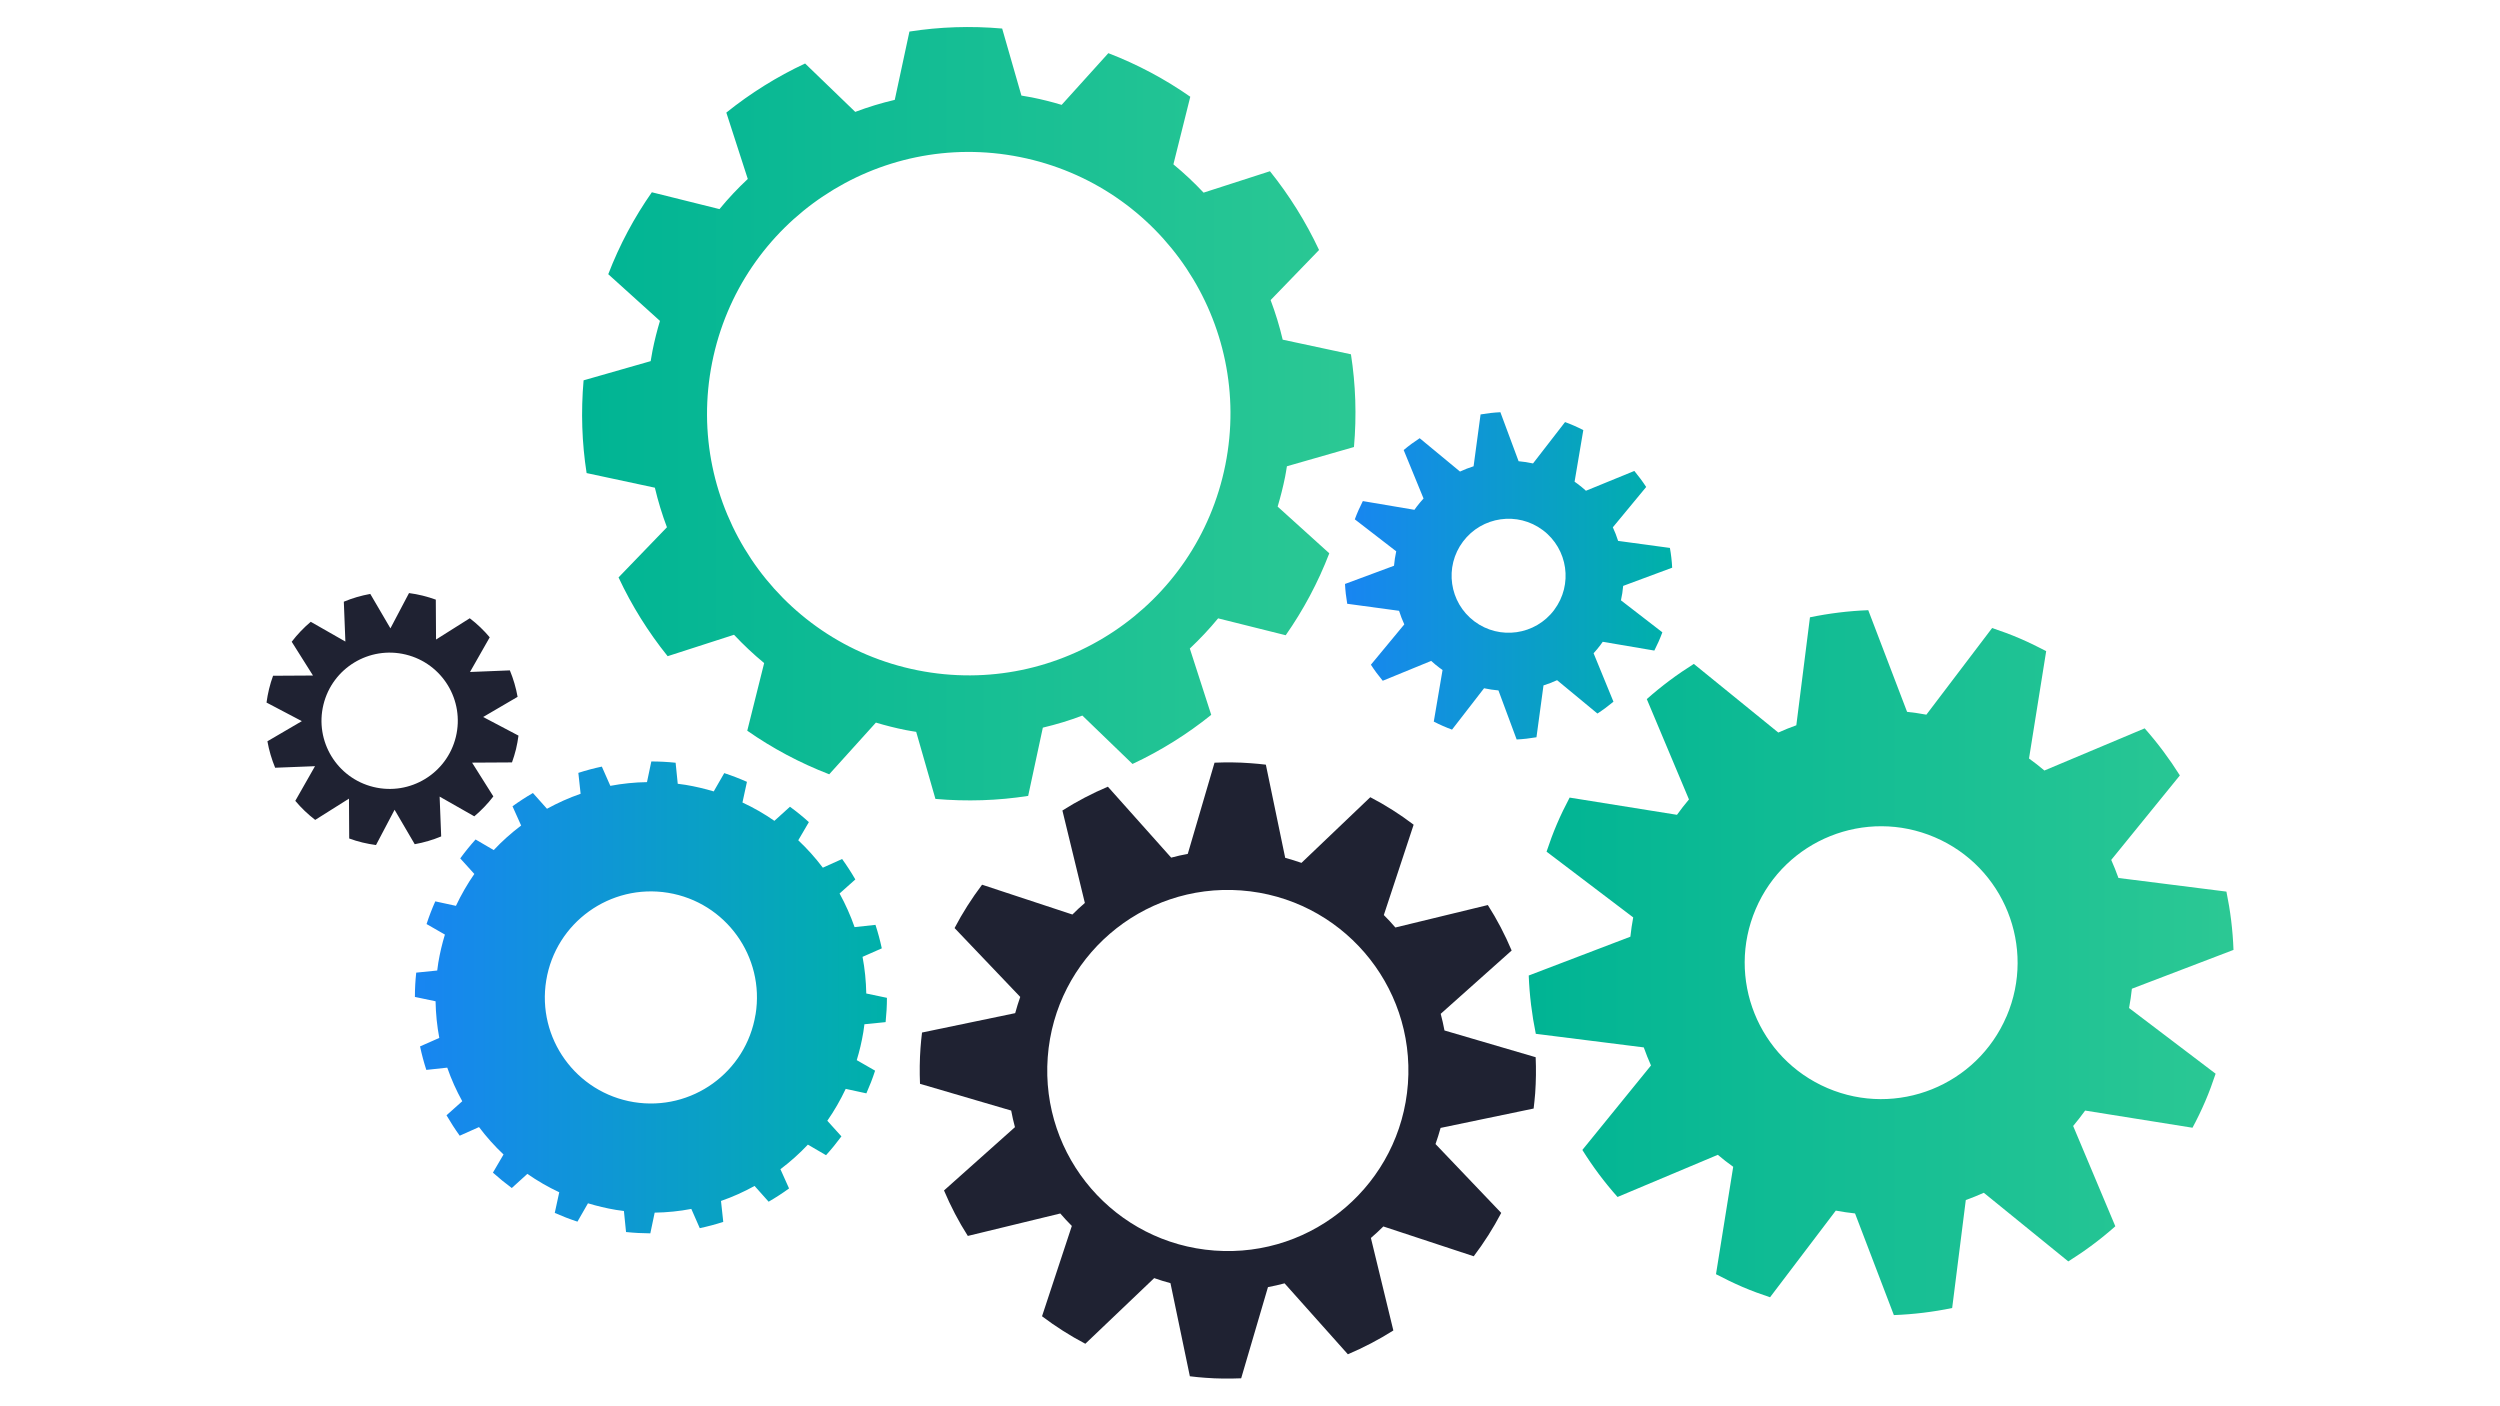
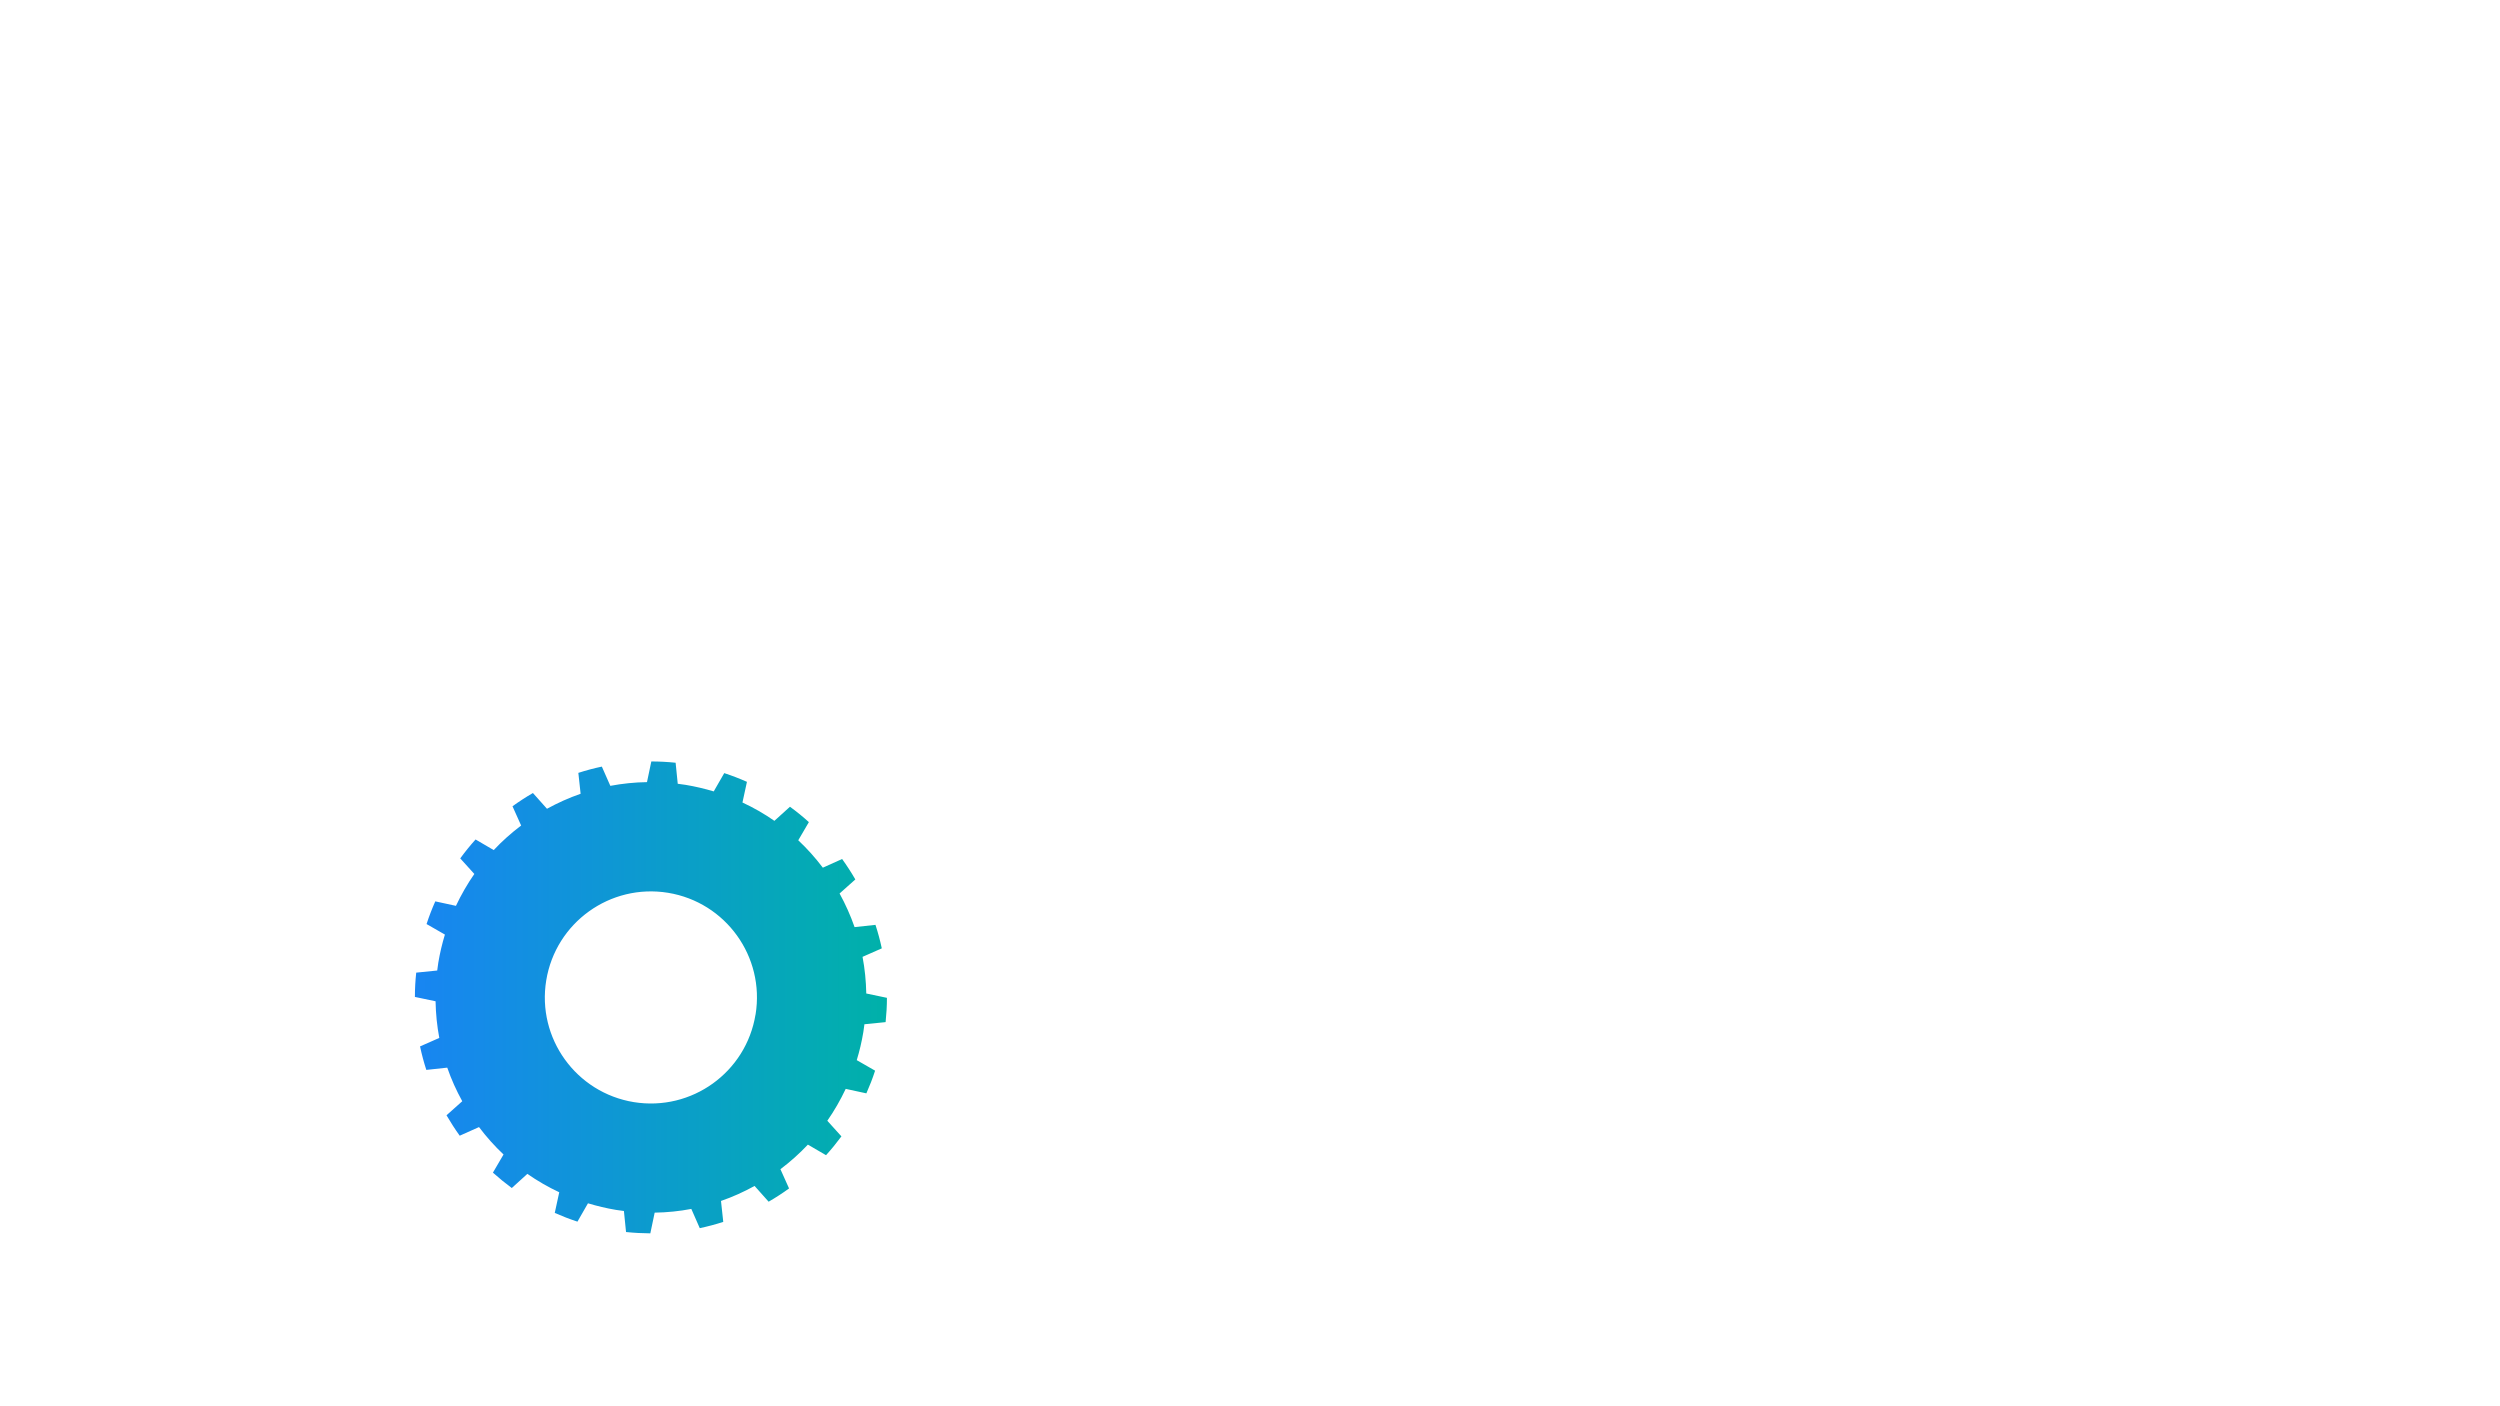
<svg xmlns="http://www.w3.org/2000/svg" xmlns:xlink="http://www.w3.org/1999/xlink" id="Layer_1" data-name="Layer 1" viewBox="0 0 530 298">
  <defs>
    <style>
      .cls-1 {
        fill: url(#linear-gradient);
      }

      .cls-1, .cls-2, .cls-3, .cls-4, .cls-5 {
        stroke-width: 0px;
      }

      .cls-2 {
        fill: #1f2232;
      }

      .cls-3 {
        fill: url(#linear-gradient-2);
      }

      .cls-4 {
        fill: url(#linear-gradient-3);
      }

      .cls-5 {
        fill: url(#linear-gradient-4);
      }
    </style>
    <linearGradient id="linear-gradient" x1="123.4" y1="87.7" x2="287.35" y2="87.7" gradientUnits="userSpaceOnUse">
      <stop offset="0" stop-color="#00b494" />
      <stop offset=".99" stop-color="#2bc894" />
    </linearGradient>
    <linearGradient id="linear-gradient-2" x1="87.96" y1="211.46" x2="188.02" y2="211.46" gradientUnits="userSpaceOnUse">
      <stop offset="0" stop-color="#1885f2" />
      <stop offset="1" stop-color="#00b1a9" />
    </linearGradient>
    <linearGradient id="linear-gradient-3" x1="324.08" y1="204.09" x2="473.5" y2="204.09" xlink:href="#linear-gradient" />
    <linearGradient id="linear-gradient-4" x1="285.15" y1="122.06" x2="354.5" y2="122.06" xlink:href="#linear-gradient-2" />
  </defs>
  <g id="Cog">
-     <path class="cls-1" d="M272.82,98.85l14.22-4.08c.59-6.67.36-13.26-.64-19.66l-14.47-3.1c-.67-2.86-1.53-5.66-2.56-8.39l10.27-10.62c-2.8-5.96-6.29-11.57-10.41-16.7l-14.07,4.54c-2-2.13-4.13-4.13-6.4-6l3.58-14.33c-5.32-3.72-11.14-6.84-17.37-9.24l-9.9,10.96c-2.06-.62-4.16-1.15-6.31-1.58-.75-.15-1.49-.26-2.22-.39l-4.08-14.21c-6.67-.59-13.26-.36-19.66.64l-3.11,14.48c-2.86.67-5.66,1.52-8.38,2.55l-10.63-10.26c-5.97,2.79-11.57,6.29-16.7,10.41l4.55,14.07c-2.13,1.99-4.14,4.12-6,6.39l-14.34-3.57c-3.72,5.32-6.84,11.13-9.24,17.37l10.96,9.9c-.62,2.06-1.15,4.16-1.58,6.31-.15.74-.26,1.48-.39,2.22l-14.22,4.07c-.58,6.67-.36,13.26.64,19.66l14.47,3.1c.68,2.86,1.53,5.66,2.56,8.39l-10.26,10.63c2.79,5.97,6.29,11.58,10.41,16.7l14.07-4.54c2,2.13,4.13,4.14,6.39,6l-3.58,14.34c5.32,3.72,11.14,6.83,17.37,9.24l9.9-10.96c2.06.62,4.16,1.15,6.32,1.58.74.15,1.48.26,2.22.38l4.08,14.22c6.67.58,13.26.36,19.66-.64l3.11-14.47c2.86-.68,5.66-1.52,8.38-2.56l10.63,10.26c5.96-2.79,11.57-6.29,16.69-10.41l-4.54-14.06c2.12-2,4.13-4.13,6-6.4l14.33,3.58c3.72-5.32,6.84-11.14,9.24-17.37l-10.95-9.9c.61-2.06,1.15-4.16,1.58-6.31.15-.74.26-1.48.38-2.22ZM259.78,98.53c-6,30.06-35.21,49.56-65.25,43.57-30.05-5.99-49.55-35.21-43.56-65.25,5.99-30.05,35.21-49.55,65.25-43.56,30.05,5.99,49.55,35.2,43.56,65.24Z" />
    <path class="cls-3" d="M183.29,217.14l4.46-.45c.18-1.73.28-3.45.28-5.15l-4.38-.92c-.05-2.64-.31-5.23-.79-7.77l4.08-1.8c-.36-1.69-.81-3.35-1.34-4.98l-4.43.48c-.86-2.47-1.93-4.85-3.18-7.13l3.34-2.98c-.86-1.49-1.8-2.94-2.8-4.33l-4.09,1.84c-1.57-2.08-3.3-4.02-5.21-5.81l2.25-3.85c-1.27-1.16-2.61-2.24-4.01-3.26l-3.3,2.99c-2.12-1.48-4.38-2.78-6.77-3.89l.95-4.38c-1.56-.69-3.16-1.31-4.81-1.85l-2.23,3.88c-1.93-.58-3.92-1.05-5.96-1.39-.56-.09-1.11-.16-1.67-.23l-.45-4.46c-1.73-.18-3.45-.27-5.15-.27l-.92,4.38c-2.64.04-5.23.31-7.77.79l-1.8-4.08c-1.69.36-3.35.8-4.98,1.33l.48,4.43c-2.47.86-4.85,1.93-7.13,3.18l-2.98-3.34c-1.49.86-2.93,1.8-4.33,2.81l1.83,4.08c-2.07,1.57-4.03,3.3-5.81,5.21l-3.85-2.25c-1.15,1.28-2.23,2.61-3.25,4.01l2.99,3.3c-1.48,2.12-2.78,4.39-3.9,6.76l-4.38-.95c-.7,1.56-1.31,3.16-1.85,4.81l3.89,2.23c-.59,1.93-1.06,3.92-1.4,5.96-.09.55-.16,1.11-.23,1.66l-4.45.45c-.19,1.73-.28,3.44-.28,5.15l4.38.92c.05,2.64.31,5.23.79,7.77l-4.08,1.8c.36,1.69.8,3.35,1.33,4.98l4.44-.48c.85,2.47,1.93,4.85,3.18,7.12l-3.34,2.98c.87,1.49,1.8,2.94,2.8,4.33l4.09-1.83c1.57,2.08,3.3,4.03,5.2,5.81l-2.25,3.85c1.28,1.15,2.61,2.23,4,3.26l3.3-3c2.12,1.48,4.39,2.79,6.76,3.9l-.95,4.38c1.56.69,3.16,1.31,4.81,1.85l2.23-3.89c1.93.58,3.92,1.06,5.96,1.4.56.09,1.11.16,1.66.23l.45,4.46c1.73.18,3.45.27,5.15.28l.92-4.39c2.64-.04,5.23-.3,7.77-.79l1.79,4.08c1.69-.36,3.35-.8,4.98-1.33l-.48-4.44c2.47-.85,4.85-1.93,7.12-3.18l2.98,3.34c1.49-.86,2.94-1.8,4.33-2.81l-1.83-4.08c2.08-1.57,4.03-3.3,5.82-5.21l3.85,2.24c1.15-1.27,2.24-2.61,3.26-3.99l-2.99-3.31c1.48-2.12,2.78-4.39,3.9-6.76l4.38.95c.69-1.56,1.32-3.16,1.85-4.81l-3.89-2.23c.59-1.93,1.06-3.91,1.4-5.97.09-.55.16-1.1.23-1.66ZM160.17,215.08c-1.99,12.25-13.54,20.56-25.8,18.57-12.25-2-20.57-13.55-18.57-25.8,2-12.26,13.55-20.57,25.81-18.58,12.25,2,20.57,13.55,18.57,25.81Z" />
-     <path class="cls-2" d="M102.43,152l7.3-4.27c-.34-1.93-.9-3.82-1.64-5.61l-8.45.34,4.18-7.35c-1.25-1.49-2.66-2.84-4.23-4.04l-7.15,4.51-.05-8.46c-.91-.33-1.84-.61-2.8-.85-.96-.24-1.92-.41-2.88-.54l-3.94,7.48-4.27-7.3c-1.94.35-3.82.9-5.61,1.65l.33,8.45-7.34-4.19c-1.49,1.25-2.84,2.67-4.04,4.23l4.51,7.16-8.46.05c-.33.91-.62,1.84-.85,2.8-.23.96-.41,1.92-.54,2.88l7.49,3.94-7.3,4.27c.34,1.93.9,3.81,1.64,5.61l8.45-.33-4.18,7.35c1.25,1.49,2.66,2.84,4.22,4.04l7.16-4.51.05,8.45c.91.33,1.84.62,2.8.85.96.23,1.92.41,2.88.54l3.94-7.48,4.27,7.3c1.94-.35,3.82-.9,5.61-1.65l-.33-8.44,7.35,4.18c1.49-1.25,2.84-2.66,4.04-4.22l-4.51-7.16,8.46-.05c.33-.91.61-1.84.85-2.8.23-.96.4-1.92.53-2.88l-7.48-3.94ZM96.64,156.23c-1.89,7.75-9.71,12.5-17.46,10.61-7.76-1.89-12.5-9.71-10.61-17.46,1.89-7.75,9.71-12.5,17.46-10.61,7.76,1.89,12.5,9.7,10.61,17.46Z" />
-     <path class="cls-2" d="M305.39,239.12l19.74-4.11c.13-1.07.24-2.15.33-3.25.18-2.57.21-5.11.1-7.63l-19.33-5.67c-.22-1.2-.5-2.37-.8-3.53l15.04-13.42c-1.42-3.36-3.1-6.59-5.05-9.64l-19.6,4.76c-.78-.92-1.6-1.79-2.45-2.64l6.32-19.15c-2.88-2.19-5.95-4.15-9.19-5.83l-14.59,13.92c-1.13-.39-2.28-.75-3.45-1.07l-4.1-19.75c-1.07-.12-2.15-.24-3.25-.31-2.57-.2-5.11-.21-7.63-.11l-5.67,19.33c-1.19.22-2.37.49-3.52.8l-13.42-15.04c-3.36,1.42-6.58,3.11-9.64,5.05l4.76,19.6c-.92.78-1.79,1.6-2.64,2.45l-19.15-6.32c-2.18,2.89-4.14,5.95-5.83,9.19l13.92,14.6c-.4,1.13-.75,2.28-1.07,3.44l-19.75,4.11c-.13,1.07-.24,2.16-.32,3.24-.19,2.57-.21,5.11-.11,7.63l19.33,5.67c.22,1.19.49,2.37.8,3.52l-15.04,13.42c1.42,3.36,3.1,6.59,5.05,9.64l19.6-4.76c.78.91,1.6,1.79,2.45,2.64l-6.32,19.15c2.88,2.18,5.95,4.13,9.18,5.83l14.6-13.92c1.13.4,2.28.76,3.45,1.07l4.11,19.74c1.07.13,2.15.25,3.25.32,2.57.2,5.11.21,7.63.11l5.68-19.33c1.19-.22,2.36-.49,3.52-.8l13.42,15.04c3.36-1.43,6.58-3.11,9.64-5.05l-4.76-19.61c.91-.78,1.79-1.59,2.64-2.44l19.16,6.32c2.18-2.88,4.14-5.95,5.83-9.19l-13.93-14.6c.4-1.13.76-2.28,1.08-3.44ZM257.48,265.12c-21.09-1.55-36.92-19.9-35.36-41,1.55-21.07,19.91-36.91,40.98-35.35,21.1,1.56,36.93,19.91,35.38,40.99-1.56,21.09-19.91,36.92-41,35.36Z" />
-     <path class="cls-4" d="M469.73,227.64l-18.37-13.94c.25-1.36.46-2.73.6-4.09l21.54-8.23c-.15-4.18-.66-8.3-1.5-12.36l-22.89-2.89c-.46-1.29-.97-2.57-1.53-3.83l14.55-17.91c-2.2-3.51-4.69-6.84-7.46-9.98l-21.26,8.94c-1.04-.89-2.14-1.74-3.26-2.55l3.64-22.76c-1.83-.96-3.69-1.87-5.62-2.7-1.93-.83-3.87-1.54-5.84-2.2l-13.94,18.37c-1.36-.25-2.73-.46-4.09-.6l-8.23-21.55c-4.18.16-8.31.67-12.36,1.51l-2.89,22.89c-1.3.46-2.57.98-3.82,1.54l-17.91-14.55c-3.51,2.2-6.85,4.69-9.97,7.46l8.94,21.27c-.89,1.05-1.73,2.13-2.54,3.26l-22.76-3.65c-.96,1.82-1.88,3.69-2.7,5.62-.83,1.94-1.54,3.88-2.19,5.84l18.37,13.94c-.25,1.36-.46,2.73-.6,4.09l-21.55,8.23c.16,4.18.67,8.31,1.5,12.36l22.89,2.88c.46,1.3.97,2.58,1.53,3.83l-14.55,17.91c2.19,3.51,4.68,6.85,7.46,9.97l21.26-8.94c1.04.89,2.13,1.73,3.26,2.54l-3.65,22.77c1.83.96,3.7,1.87,5.62,2.7,1.93.83,3.88,1.54,5.84,2.19l13.94-18.37c1.36.25,2.72.46,4.08.6l8.23,21.55c4.18-.16,8.3-.66,12.36-1.5l2.89-22.89c1.29-.47,2.57-.98,3.82-1.54l17.91,14.55c3.51-2.2,6.85-4.68,9.97-7.45l-8.94-21.26c.88-1.05,1.72-2.14,2.54-3.27l22.76,3.64c.97-1.81,1.88-3.68,2.71-5.62.83-1.92,1.54-3.88,2.19-5.83ZM425.39,215.46c-6.28,14.68-23.27,21.5-37.96,15.22-14.69-6.28-21.5-23.27-15.22-37.96,6.28-14.69,23.27-21.5,37.96-15.22,14.69,6.28,21.51,23.27,15.23,37.96Z" />
-     <path class="cls-5" d="M339.32,136.7c.16-.21.31-.43.46-.64l10.94,1.86c.65-1.27,1.22-2.56,1.7-3.87l-8.78-6.78c.23-1.01.38-2.03.47-3.06l10.39-3.86c-.07-1.41-.23-2.81-.48-4.19l-10.98-1.49c-.31-.98-.68-1.94-1.12-2.88l7.07-8.55c-.76-1.17-1.6-2.3-2.51-3.4l-10.26,4.2c-.56-.51-1.15-1-1.77-1.46-.21-.16-.43-.31-.64-.46l1.85-10.94c-1.26-.65-2.55-1.22-3.87-1.7l-6.79,8.77c-1.01-.22-2.03-.38-3.06-.47l-3.86-10.39c-1.41.07-2.81.23-4.2.47l-1.48,10.99c-.98.32-1.95.68-2.88,1.12l-8.55-7.07c-1.17.76-2.3,1.59-3.39,2.51l4.21,10.27c-.51.56-1,1.15-1.47,1.76-.16.21-.31.43-.46.64l-10.94-1.85c-.65,1.27-1.22,2.56-1.7,3.87l8.78,6.78c-.22,1.01-.38,2.04-.47,3.06l-10.39,3.86c.07,1.41.23,2.81.47,4.2l10.99,1.49c.31.98.68,1.94,1.11,2.88l-7.08,8.55c.76,1.18,1.6,2.31,2.51,3.4l10.27-4.21c.56.52,1.15,1.01,1.77,1.47.21.16.42.3.64.46l-1.86,10.94c1.26.65,2.56,1.22,3.87,1.7l6.79-8.77c1.01.22,2.03.37,3.05.46l3.86,10.4c1.41-.07,2.81-.23,4.2-.47l1.49-10.99c.98-.31,1.94-.68,2.88-1.11l8.55,7.07c1.17-.75,2.31-1.6,3.4-2.51l-4.21-10.27c.51-.56,1-1.14,1.47-1.77ZM329.49,129.31c-4.01,5.34-11.58,6.42-16.92,2.42-5.34-4.01-6.42-11.58-2.41-16.92,4.01-5.34,11.58-6.42,16.92-2.42,5.34,4.01,6.41,11.58,2.41,16.91Z" />
  </g>
</svg>